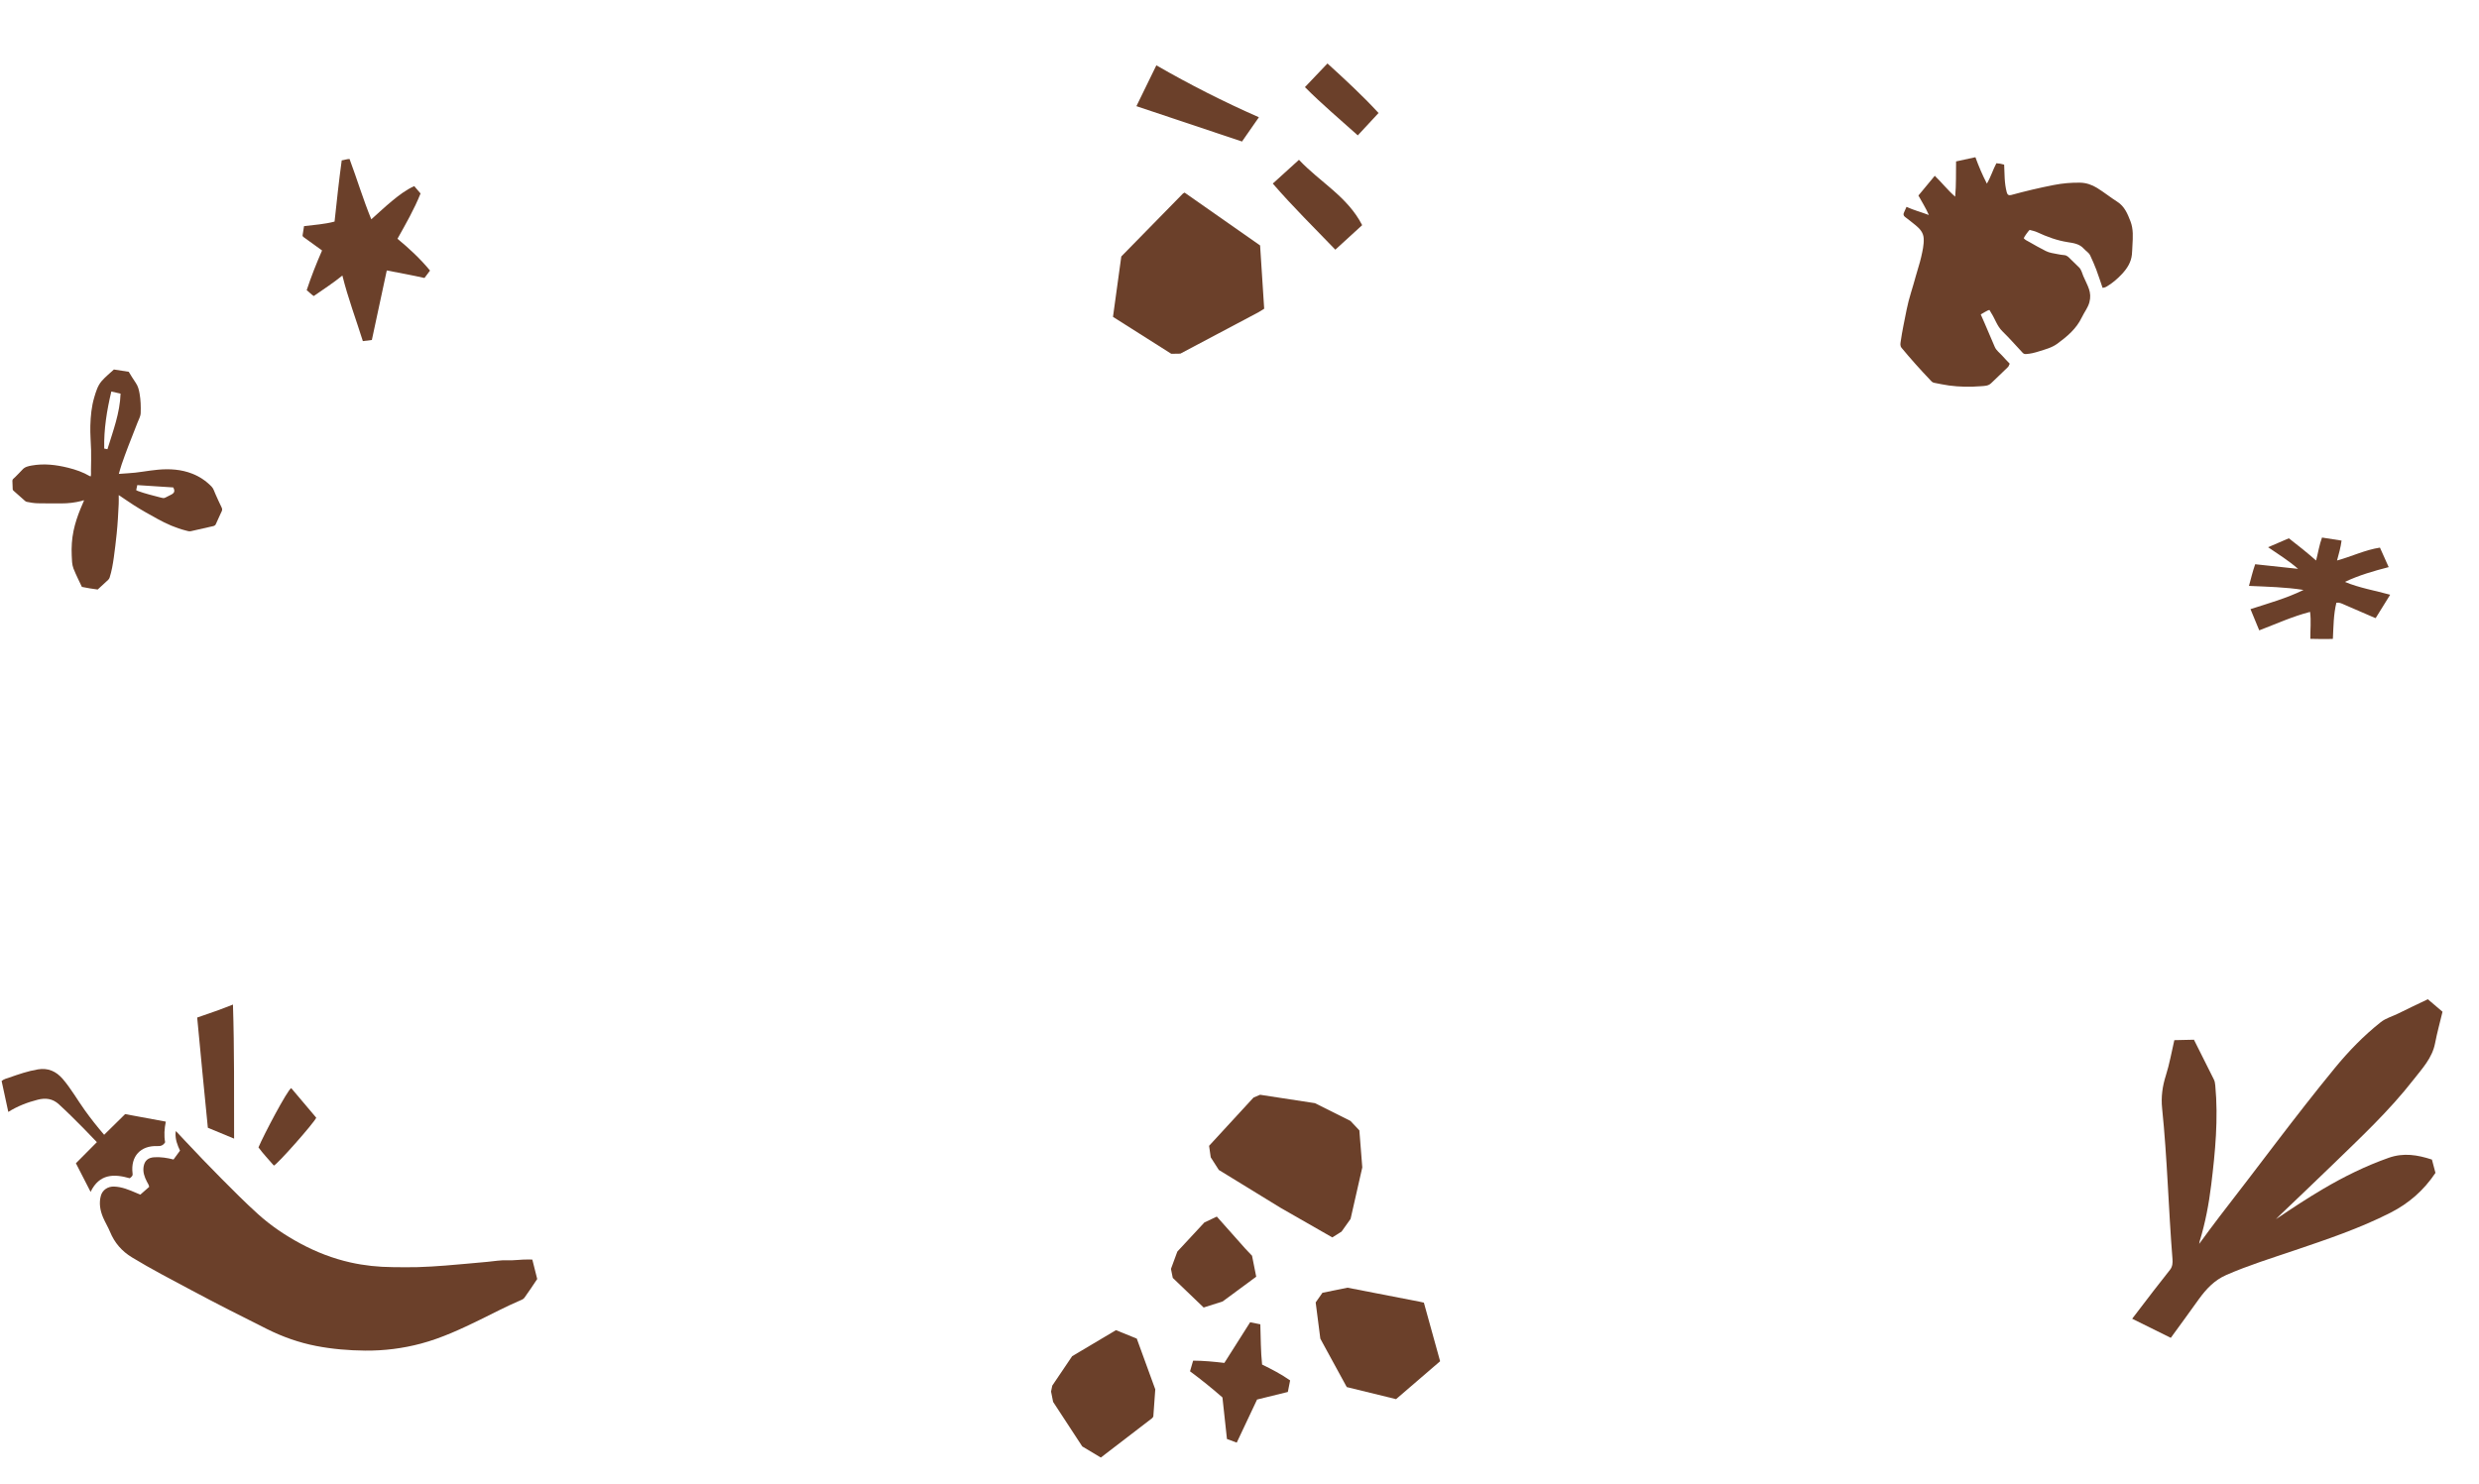
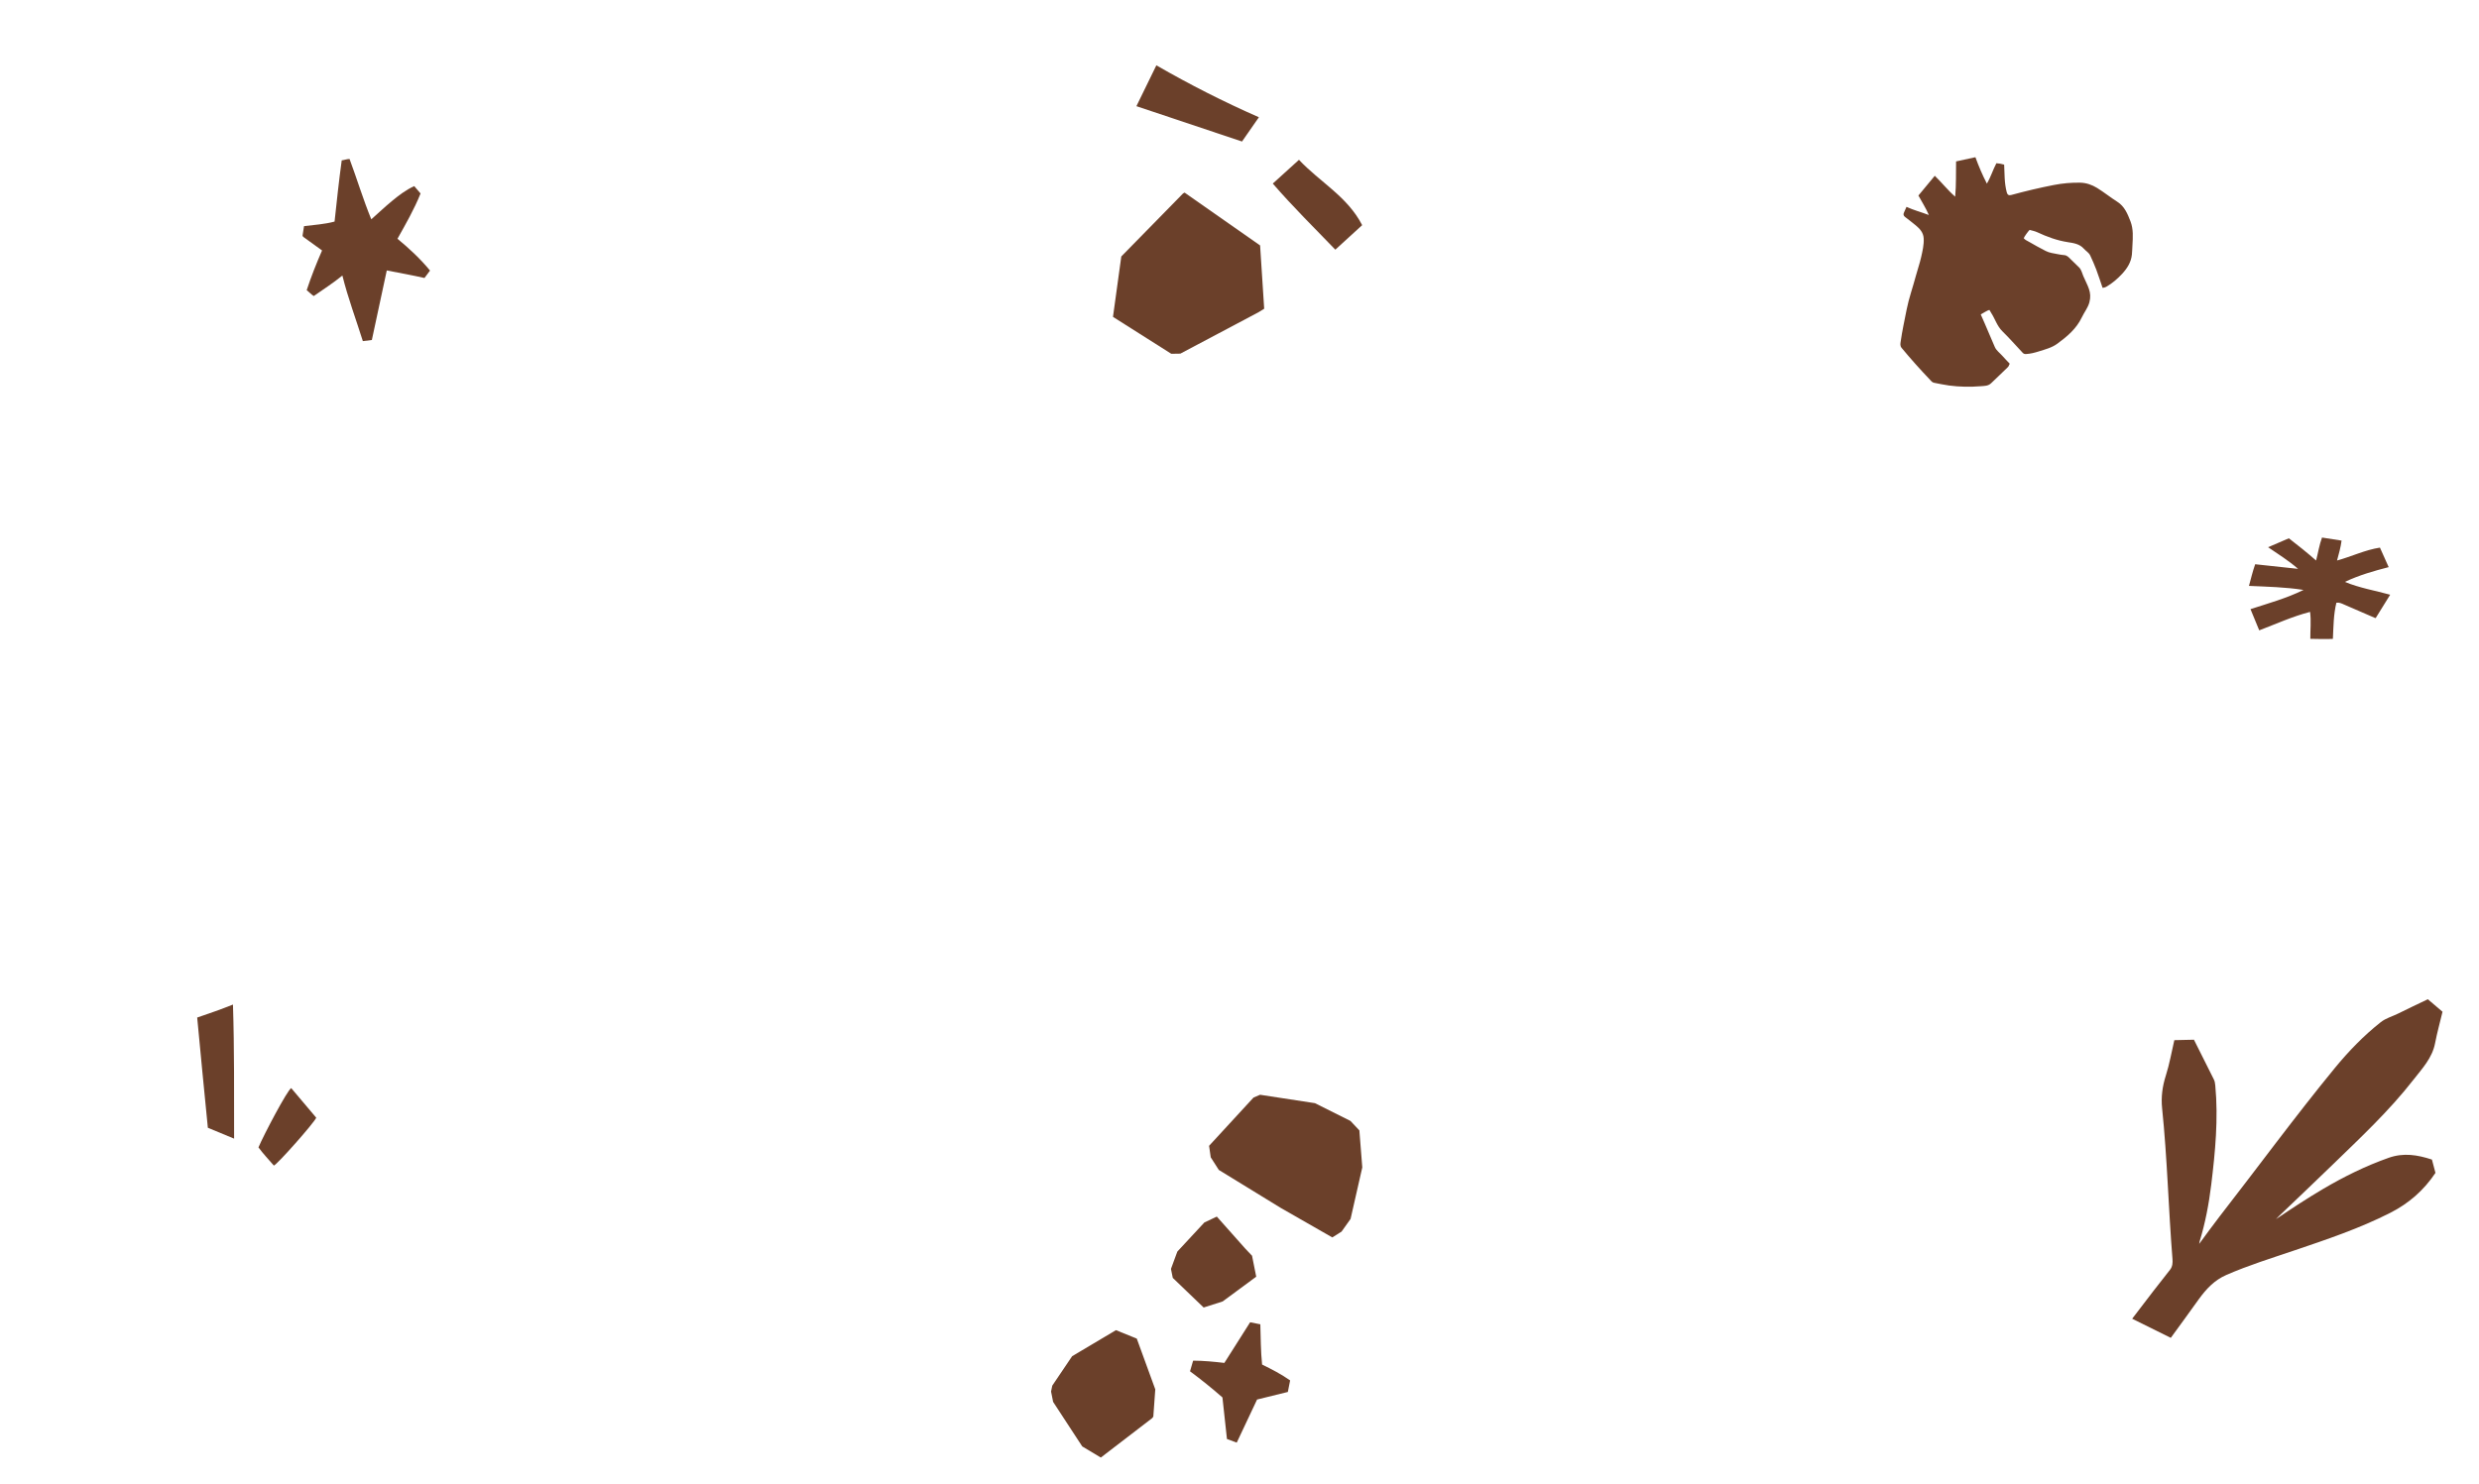
<svg xmlns="http://www.w3.org/2000/svg" width="1401" height="839" viewBox="0 0 1401 839" fill="none">
  <path d="M1242.68 734.399C1246.87 728.659 1251.45 723.689 1258.24 720.729C1270.7 715.299 1283.63 711.289 1296.46 706.939C1314.93 700.679 1333.42 694.489 1350.9 685.599C1361.33 680.289 1369.76 672.969 1376.39 663.039C1375.78 660.719 1375.07 658.039 1374.4 655.519C1366.2 652.829 1358.36 651.549 1349.93 654.529C1336.94 659.119 1324.72 665.149 1312.91 672.109C1304.02 677.349 1295.41 683.009 1286.24 689.209C1287.21 688.219 1287.63 687.759 1288.09 687.329C1298.2 677.649 1308.37 668.029 1318.41 658.279C1334.22 642.929 1350.35 627.859 1363.94 610.409C1368.87 604.079 1374.57 598.129 1376.18 589.719C1377.33 583.759 1378.96 577.899 1380.38 571.949C1377.55 569.539 1374.82 567.219 1372.09 564.879C1366.37 567.629 1360.8 570.229 1355.31 572.969C1352.03 574.609 1348.38 575.539 1345.46 577.849C1335.83 585.469 1327.33 594.259 1319.56 603.719C1297.01 631.189 1276.03 659.879 1254.21 687.919C1250.43 692.779 1246.85 697.809 1242.87 703.169C1243.02 702.339 1243.04 702.029 1243.13 701.729C1246.33 691.269 1248.35 680.569 1249.67 669.739C1251.94 651.109 1253.73 632.449 1251.96 613.659C1251.85 612.459 1251.69 611.279 1251.13 610.179C1249.27 606.509 1247.44 602.819 1245.6 599.139C1243.71 595.359 1241.82 591.579 1239.9 587.759C1236.5 587.839 1233.23 587.909 1228.82 588.009C1227.28 594.599 1226.11 601.459 1224.02 608.009C1222.07 614.129 1221.26 620.179 1221.91 626.499C1224.84 654.849 1225.5 683.359 1227.77 711.749C1227.93 713.799 1227.82 715.959 1226.45 717.729C1223.31 721.779 1220.09 725.779 1216.97 729.839C1212.97 735.049 1208.99 740.279 1205 745.489L1226.82 756.299C1232.2 749.069 1237.38 741.679 1242.69 734.389L1242.68 734.399Z" fill="#6B402A" />
  <path d="M1188.26 162.689C1187.07 159.239 1185.96 155.759 1184.68 152.339C1183.67 149.659 1182.48 147.039 1181.28 144.429C1180.52 142.779 1178.84 141.919 1177.68 140.599C1175.26 137.859 1171.85 137.399 1168.56 136.889C1162.5 135.949 1156.86 133.849 1151.35 131.289C1149.97 130.649 1148.48 130.369 1147.03 129.969C1146.31 130.619 1143.94 133.849 1143.71 134.679C1144.53 135.679 1145.71 136.129 1146.74 136.729C1149.84 138.529 1152.97 140.269 1156.16 141.889C1158.21 142.939 1160.52 143.209 1162.76 143.649C1164.02 143.899 1165.3 144.129 1166.58 144.219C1168.24 144.339 1169.19 145.519 1170.22 146.529C1171.81 148.099 1173.46 149.629 1175.03 151.209C1176.32 152.509 1176.68 154.469 1177.41 156.149C1179.81 161.719 1182.36 165.109 1180.81 170.909C1179.99 173.959 1177.9 176.539 1176.54 179.399C1173.47 185.839 1168.26 190.219 1162.69 194.299C1159.56 196.589 1155.86 197.509 1152.25 198.649C1149.89 199.399 1147.52 200.009 1145.03 200.149C1144.24 200.189 1143.66 200.009 1143.15 199.479C1139.33 195.409 1135.65 191.189 1131.66 187.289C1128.62 184.319 1127.53 180.299 1125.32 176.909C1124.96 176.359 1124.66 175.789 1124.35 175.249C1123.29 175.249 1120.58 177.179 1119.42 177.749C1120.15 179.409 1120.9 181.069 1121.61 182.739C1123.53 187.209 1125.4 191.689 1127.35 196.139C1128.24 198.179 1130.11 199.459 1131.54 201.069C1132.9 202.609 1134.35 204.079 1135.8 205.619C1134.94 207.139 1135.59 206.679 1134.47 207.809C1131.48 210.799 1128.32 213.639 1125.31 216.609C1123.62 218.269 1121.49 218.159 1119.43 218.329C1113.44 218.819 1107.44 218.719 1101.48 217.929C1098.64 217.549 1095.83 216.909 1093 216.379C1091.97 216.189 1091.38 215.369 1090.73 214.689C1085.18 208.859 1079.81 202.859 1074.68 196.659C1073.74 195.519 1073.99 194.309 1074.16 193.099C1075.01 187.039 1076.35 181.069 1077.52 175.059C1078.78 168.589 1081.04 162.419 1082.71 156.079C1083.65 152.489 1084.94 148.969 1085.74 145.339C1086.51 141.869 1087.37 138.379 1087.17 134.759C1086.99 131.489 1085 129.319 1082.67 127.389C1080.71 125.769 1078.7 124.229 1076.68 122.689C1075.74 121.969 1075.52 121.169 1076.05 120.099C1076.53 119.119 1076.94 118.089 1077.45 116.939C1081.45 118.779 1085.64 119.869 1090.09 121.539C1088.34 117.489 1086.15 114.179 1084.19 110.529C1087.19 106.899 1090.21 103.259 1093.44 99.369C1097.4 103.179 1100.7 107.469 1104.96 111.179C1105.6 104.369 1105.34 97.829 1105.47 91.249C1109.11 90.459 1112.69 89.689 1116.4 88.879C1118.24 93.929 1120.3 98.829 1122.88 103.809C1125.14 99.959 1126.31 95.919 1128.25 92.279C1129.81 92.359 1131.16 92.639 1132.64 93.069C1132.74 95.669 1132.79 98.229 1132.94 100.789C1133.1 103.469 1133.42 106.129 1134.12 108.739C1134.5 110.139 1135.27 110.609 1136.65 110.229C1144.6 108.059 1152.62 106.149 1160.71 104.579C1165.64 103.619 1170.63 103.169 1175.64 103.269C1179.07 103.339 1182.3 104.479 1185.16 106.239C1189.08 108.659 1192.68 111.579 1196.57 114.049C1200.71 116.679 1202.37 120.839 1204.02 125.079C1205.74 129.509 1205.4 134.119 1205.14 138.719C1205.04 140.449 1205.01 142.179 1204.84 143.899C1204.39 148.289 1202.15 151.769 1199.21 154.909C1196.66 157.639 1193.87 160.039 1190.66 161.949C1190.16 162.249 1189.64 162.539 1188.27 162.719L1188.26 162.689Z" fill="#6B402A" />
  <path d="M1320.77 316.859C1321.78 313.079 1322.83 309.519 1323.33 305.599C1319.66 305.029 1316.01 304.459 1312.28 303.879C1310.73 308.069 1310.09 312.409 1308.93 316.859C1303.87 312.419 1298.81 308.359 1293.54 304.299C1289.77 305.919 1285.92 307.579 1281.81 309.349C1287.58 313.319 1293.35 316.859 1298.75 321.579C1290.46 320.689 1282.56 319.839 1274.51 318.969C1273.09 322.999 1272.13 327.069 1271 331.209C1281.36 331.689 1291.63 331.879 1301.83 333.499C1292.23 338.229 1281.98 341.069 1271.86 344.349C1273.53 348.409 1275.13 352.299 1276.8 356.339C1286.32 352.719 1295.56 348.479 1305.53 345.909C1306.21 351.089 1305.62 356.019 1305.67 361.139C1309.94 361.209 1314.15 361.349 1318.42 361.169C1318.77 354.079 1318.78 347.339 1320.4 340.739C1322.05 340.459 1323.36 341.159 1324.64 341.709C1330.53 344.219 1336.39 346.789 1342.26 349.339C1342.32 349.369 1342.39 349.349 1342.64 349.359C1345.3 345.079 1348 340.719 1350.8 336.209C1342.19 333.809 1333.64 332.439 1325.18 328.959C1333.34 325.099 1341.54 322.789 1349.96 320.599C1348.28 316.849 1346.64 313.169 1345.02 309.569C1336.52 310.889 1328.98 314.619 1320.75 316.859H1320.77Z" fill="#6B402A" />
  <path d="M642.24 60.02C646.06 52.2 649.72 44.71 653.51 36.93C672.33 47.77 691.46 57.49 711.46 66.28C708.18 71 705.13 75.4 701.92 80C682.12 73.37 662.37 66.75 642.23 60.01L642.24 60.02Z" fill="#6B402A" />
  <path d="M769.82 127.28C764.85 131.82 759.98 136.27 754.66 141.14C742.81 128.81 730.69 116.92 719.31 103.77C724.32 99.23 729.03 94.95 734.11 90.34C745.86 102.88 761.56 111.12 769.82 127.28Z" fill="#6B402A" />
-   <path d="M737.48 49.249C741.83 44.679 745.93 40.379 750.21 35.879C760.2 44.969 769.98 54.009 779.09 63.879C775.17 68.099 771.33 72.249 767.35 76.529C757.34 67.499 747.11 58.959 737.48 49.249Z" fill="#6B402A" />
  <path d="M629 179.121L633.7 144.981L668.58 109.381L669.47 108.871L712.14 138.741L714.45 174.531L711.26 176.501L667.08 199.921L661.94 200.001L629 179.121Z" fill="#6B402A" />
  <path d="M713.27 771.398C718.8 774.078 724.13 776.878 729.11 780.358C728.69 782.518 728.27 784.628 727.82 786.888C722.01 788.318 716.22 789.738 710.43 791.168C706.58 799.318 702.8 807.338 698.94 815.528C697.04 814.828 695.24 814.158 693.41 813.478C692.56 805.678 691.73 798.018 690.86 789.978C685.18 785.018 679.04 780.008 672.54 775.208C673.11 773.238 673.68 771.278 674.29 769.188C680.24 769.208 686.06 769.778 691.94 770.468C696.81 762.788 701.64 755.168 706.5 747.498C708.46 747.888 710.31 748.248 712.27 748.638C712.53 756.248 712.47 763.848 713.27 771.408V771.398Z" fill="#6B402A" />
-   <path d="M804.701 736.399L813.881 769.519L788.981 790.949L761.111 784.119L747.281 758.789L746.181 756.729L743.551 736.279L747.371 730.819L761.541 727.939L802.351 735.869L804.701 736.399Z" fill="#6B402A" />
  <path d="M683.311 647.739L708.421 620.459L712.131 618.879L743.141 623.629L763.201 633.669L768.241 639.009L769.891 659.959L763.271 689.069L758.181 696.229L752.951 699.519L723.921 682.909L688.811 661.379L684.241 654.239L683.311 647.739Z" fill="#6B402A" />
  <path d="M630.68 751.949L642.45 756.729L652.9 785.419L651.79 800.859L651.1 801.729L622.14 823.959L611.63 817.679L595.16 792.489L594 786.659L594.68 783.319L605.92 766.669L630.68 751.949Z" fill="#6B402A" />
  <path d="M680.241 739.148L662.791 722.408L661.761 717.328L665.361 707.538L680.661 691.058L687.681 687.748L703.881 705.978L707.581 709.868L709.951 721.728L690.971 735.728L680.241 739.148Z" fill="#6B402A" />
-   <path d="M98.064 655.487C99.306 653.778 100.478 652.177 101.735 650.452C100.245 647.33 99.037 644.106 99.212 640.547C99.224 640.29 99.298 640.035 99.401 639.381C101.19 641.29 102.776 642.993 104.371 644.693C111.215 651.981 118.117 659.219 125.181 666.309C131.918 673.075 138.63 679.859 145.721 686.257C153.057 692.891 161.185 698.373 169.878 703.039C178.802 707.831 188.166 711.458 198.049 713.676C205.889 715.433 213.859 716.265 221.891 716.32C226.603 716.352 231.32 716.466 236.027 716.321C241.287 716.163 246.545 715.838 251.785 715.425C259.711 714.799 267.622 714.03 275.542 713.322C279.241 712.989 282.927 712.293 286.657 712.445C290.615 712.618 294.528 711.942 298.481 712C299.208 712.005 299.929 712.023 300.84 712.042C301.748 715.669 302.657 719.264 303.608 723.024C301.241 726.541 298.895 730.187 296.332 733.683C295.719 734.513 294.474 734.951 293.44 735.393C285.98 738.581 278.827 742.384 271.539 745.936C260.649 751.251 249.685 756.401 237.919 759.541C227.585 762.298 217.074 763.608 206.367 763.51C197.051 763.422 187.819 762.654 178.67 760.881C168.993 759.007 159.768 755.744 150.988 751.358C136.597 744.184 122.248 736.911 108.069 729.32C96.823 723.308 85.488 717.441 74.573 710.796C68.787 707.275 64.734 702.548 62.176 696.345C61.031 693.573 59.426 691.004 58.253 688.242C56.6 684.331 55.863 680.228 56.985 676.023C57.862 672.709 60.943 670.674 64.383 670.773C68.939 670.909 73.01 672.653 77.093 674.404C77.837 674.719 78.582 675.034 79.31 675.333C81.044 673.811 82.682 672.384 84.308 670.95C84.148 669.75 83.452 668.872 82.972 667.914C81.627 665.271 80.671 662.564 81.156 659.534C81.708 656.062 83.769 654.381 87.305 654.197C90.924 654.006 94.441 654.533 98.071 655.475L98.064 655.487Z" fill="#6B402A" />
-   <path d="M93.71 634.083C92.873 638.1 92.632 642.007 93.327 645.724C92.243 647.529 90.852 647.972 88.964 647.893C79.404 647.505 73.774 653.694 74.905 663.201C75.064 664.559 74.98 664.723 73.361 666.081C64.369 663.5 56.144 663.529 51.195 673.777C48.395 668.315 45.683 663.025 42.896 657.602C46.841 653.634 50.748 649.711 54.753 645.672C52.147 642.966 49.711 640.363 47.204 637.835C42.644 633.231 38.074 628.662 33.29 624.278C29.692 620.981 25.716 620.562 21.297 621.686C15.538 623.152 10.028 625.253 4.692 628.569C3.414 622.643 2.166 616.908 0.912 611.09C2.187 610.001 3.768 609.655 5.241 609.143C10.532 607.303 15.822 605.464 21.388 604.534C27.213 603.562 31.759 605.635 35.487 609.974C40.19 615.467 43.73 621.781 47.928 627.628C51.324 632.37 54.929 636.948 58.855 641.506C62.892 637.53 66.842 633.645 70.726 629.813C78.483 631.251 85.994 632.643 93.716 634.071L93.71 634.083Z" fill="#6B402A" />
  <path d="M132.302 643.679C126.953 641.467 122.135 639.461 117.468 637.532C116.42 626.894 115.393 616.542 114.391 606.204C113.395 595.917 112.431 585.629 111.439 575.225C118.184 572.912 124.78 570.657 131.658 567.88C132.472 593.33 132.249 618.308 132.302 643.679Z" fill="#6B402A" />
  <path d="M164.58 615.115C169.324 620.732 174.045 626.314 178.72 631.848C177.651 634.605 156.589 658.442 154.762 658.901C151.828 655.513 148.697 652.2 146.072 648.628C149.151 641.324 162.394 616.28 164.577 615.106L164.58 615.115Z" fill="#6B402A" />
  <path d="M210.126 192.209C208.426 192.419 206.896 192.609 205.066 192.839C201.206 180.539 196.656 168.509 193.496 155.769C188.246 160.039 182.746 163.559 177.326 167.349C175.876 166.459 174.796 165.159 173.326 164.049C175.826 156.439 178.776 148.979 182.016 141.589C179.546 139.809 177.246 138.139 174.946 136.479C173.806 135.649 172.676 134.819 171.526 133.999C171.156 133.729 170.936 133.429 171.016 132.939C171.286 131.279 171.546 129.619 171.826 127.839C177.576 127.109 183.356 126.789 189.076 125.259C190.306 113.709 191.546 102.179 193.116 90.659C194.656 90.459 196.006 89.899 197.546 89.879C201.766 101.179 205.216 112.699 209.836 123.979C213.786 120.489 217.486 116.959 221.426 113.709C225.366 110.459 229.396 107.349 234.096 105.209C235.346 106.669 236.476 107.989 237.676 109.379C234.106 118.289 229.346 126.559 224.636 134.979C231.236 140.439 237.476 146.209 243.026 152.949C242.006 154.319 240.996 155.669 239.896 157.149C232.856 155.569 225.736 154.269 218.586 152.889C215.766 166.029 212.976 179.049 210.156 192.189L210.126 192.209Z" fill="#6B402A" />
-   <path d="M64.33 208.879C67.27 209.329 69.96 209.739 72.75 210.169C74.04 212.229 75.28 214.399 76.71 216.419C78.02 218.269 78.5 220.349 78.88 222.479C79.53 226.109 79.63 229.779 79.51 233.469C79.44 235.449 78.4 237.079 77.74 238.839C76 243.429 74.13 247.969 72.38 252.549C71.12 255.839 69.92 259.159 68.77 262.489C68.17 264.219 67.72 265.999 67.16 267.899C68.9 267.779 70.49 267.639 72.09 267.559C77.9 267.289 83.59 266.029 89.37 265.519C95.93 264.939 102.43 265.329 108.66 267.779C112.84 269.419 116.48 271.879 119.6 275.099C120.74 276.279 121.09 277.919 121.78 279.359C122.96 281.849 123.98 284.429 125.25 286.879C126.02 288.369 125.07 289.369 124.61 290.499C123.8 292.449 122.8 294.319 121.99 296.269C121.52 297.389 120.53 297.399 119.66 297.609C115.72 298.539 111.77 299.429 107.81 300.299C106.88 300.499 105.97 300.149 105.08 299.929C99.36 298.509 94.03 296.109 88.89 293.279C84.38 290.799 79.88 288.299 75.54 285.519C72.87 283.809 70.27 281.989 67.64 280.219C67.53 280.149 67.42 280.089 67.09 279.909C67.09 281.689 67.16 283.309 67.08 284.919C66.81 290.519 66.52 296.119 65.94 301.709C65.47 306.209 64.95 310.689 64.32 315.169C63.78 318.989 63.14 322.799 61.96 326.489C61.79 327.019 61.51 327.449 61.09 327.829C59.13 329.619 57.19 331.419 55.21 333.259C52.27 332.869 49.34 332.439 46.28 331.779C45.57 330.289 44.79 328.719 44.06 327.129C43.19 325.239 42.28 323.349 41.53 321.409C40.63 319.059 40.65 316.549 40.54 314.079C40.32 309.379 40.6 304.699 41.56 300.099C42.45 295.809 43.85 291.659 45.5 287.609C46.14 286.039 46.82 284.479 47.51 282.879C46.93 282.749 46.48 283.089 46 283.209C42.28 284.149 38.51 284.589 34.68 284.579C30.21 284.569 25.74 284.609 21.27 284.509C19.24 284.459 17.21 284.119 15.2 283.709C14.38 283.539 13.87 282.919 13.28 282.399C11.44 280.759 9.59 279.119 7.74 277.499C7.44 277.239 7.2 276.979 7.18 276.559C7.12 274.949 7.01 273.349 7 271.739C7 270.819 7.9 270.419 8.43 269.839C9.79 268.369 11.31 267.049 12.62 265.539C14.05 263.889 15.98 263.519 17.92 263.169C24.86 261.919 31.69 262.739 38.47 264.419C42.76 265.479 46.9 266.909 50.72 269.149C50.85 269.229 51.03 269.239 51.28 269.309C51.53 268.179 51.39 267.079 51.41 265.989C51.46 262.149 51.59 258.309 51.48 254.479C51.35 249.879 50.93 245.279 51.06 240.669C51.22 235.209 51.72 229.799 53.29 224.539C54.26 221.319 55.22 217.999 57.44 215.439C59.54 213.019 62.1 210.999 64.36 208.889L64.33 208.879ZM60.72 253.959C63.89 243.619 67.78 233.509 68.14 222.519C66.34 222.109 64.66 221.729 62.92 221.329C60.38 231.999 58.66 242.639 58.9 253.579C59.51 253.699 60.09 253.819 60.72 253.949V253.959ZM76.96 277.089C77.34 277.279 77.62 277.449 77.92 277.559C82.13 279.099 86.5 280.119 90.82 281.269C91.66 281.489 92.54 281.789 93.44 281.299C94.51 280.709 95.62 280.199 96.71 279.639C98.63 278.669 98.98 277.559 97.91 275.549C91.2 275.109 84.4 274.669 77.59 274.229C77.36 275.249 77.17 276.119 76.96 277.079V277.089Z" fill="#6B402A" />
</svg>